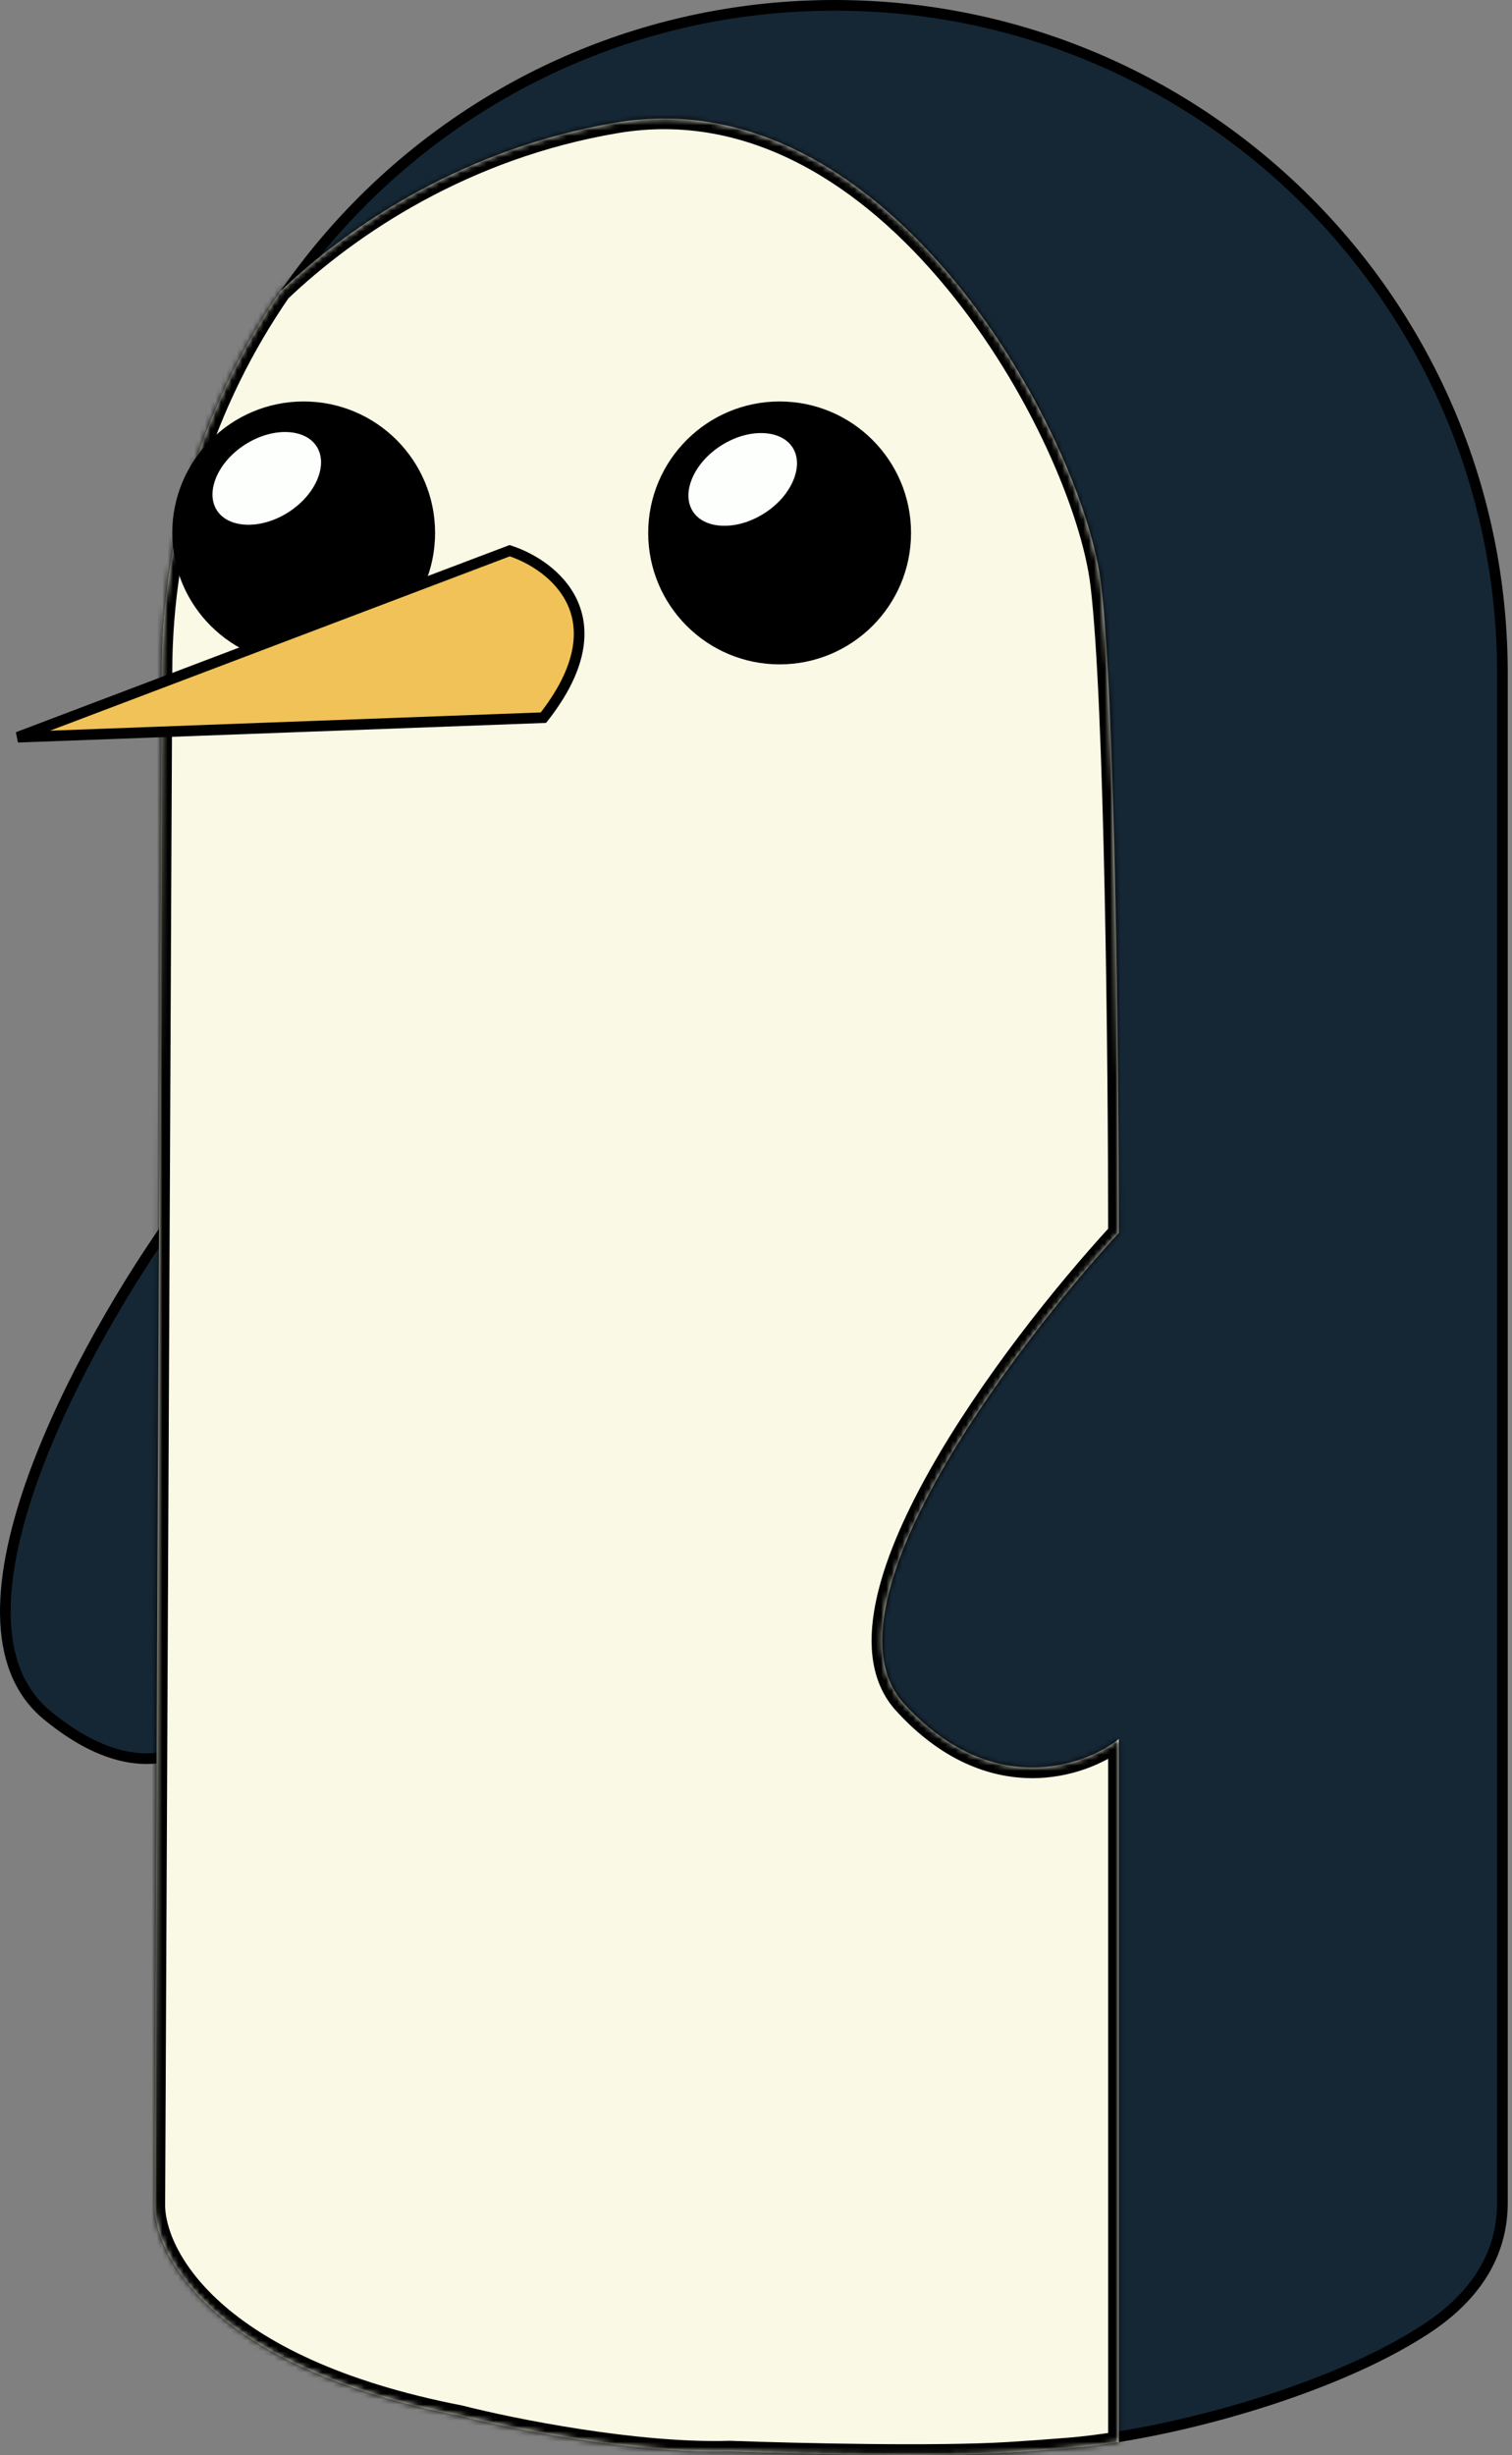
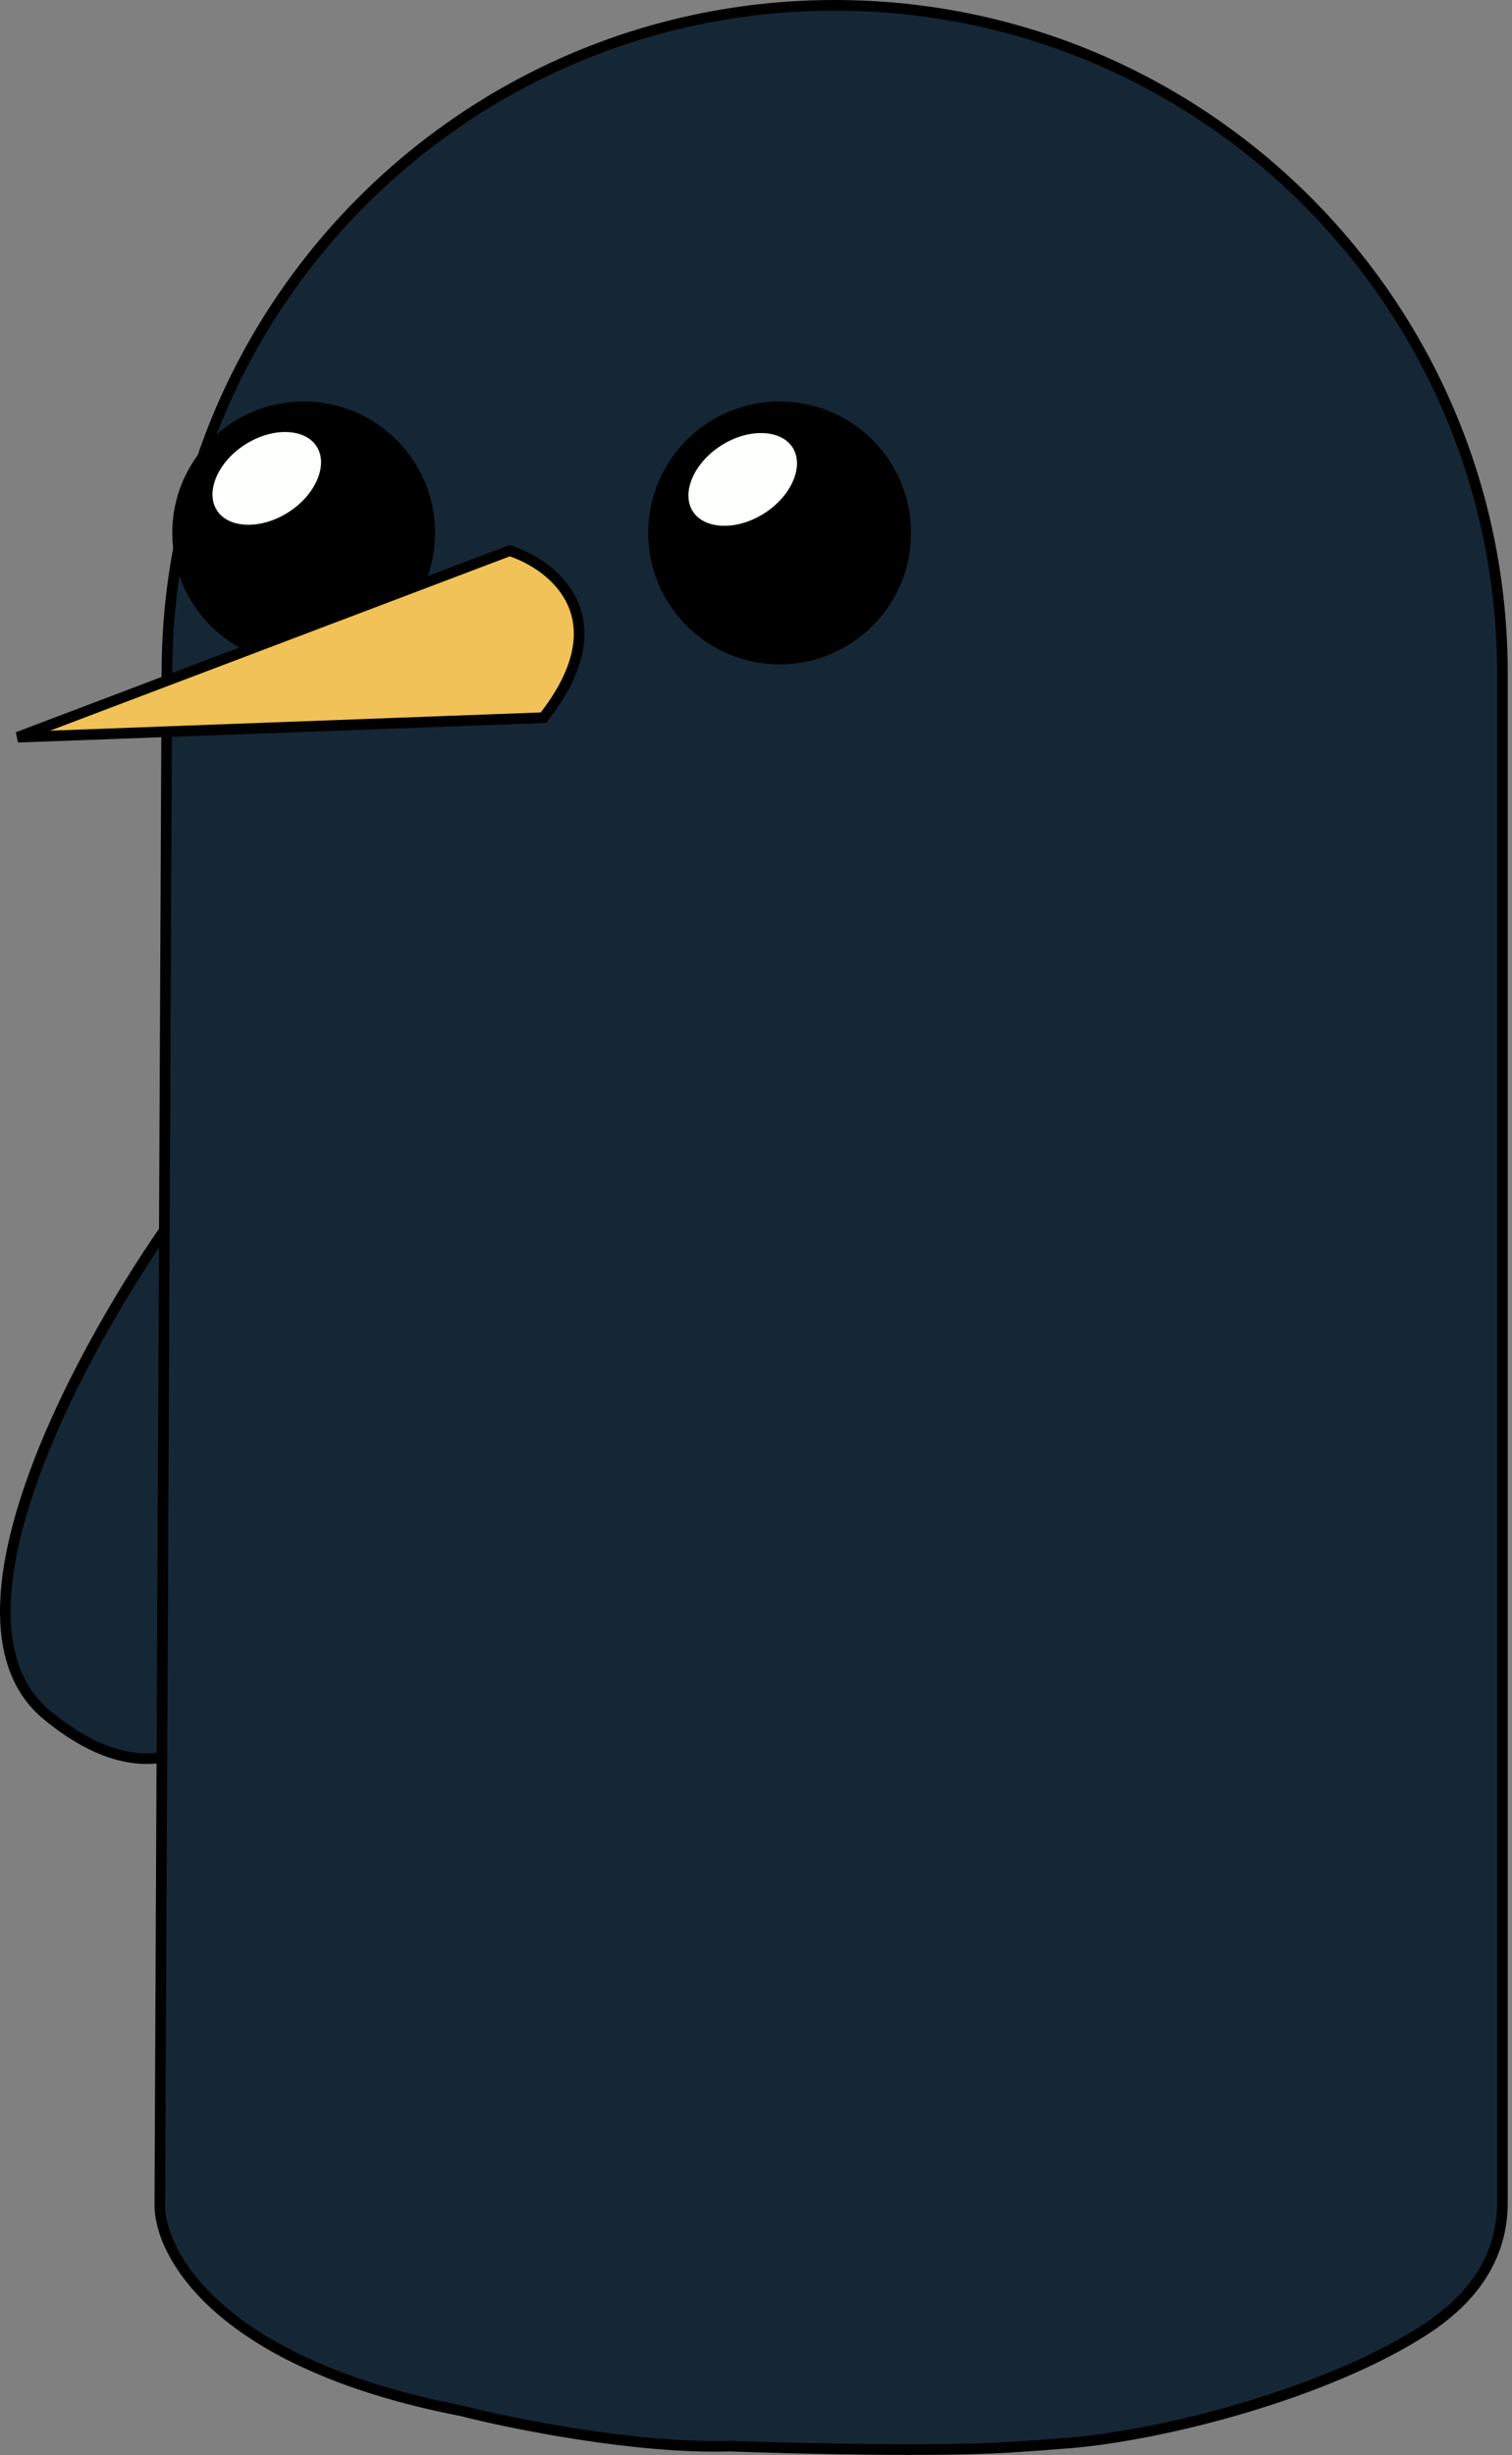
<svg xmlns="http://www.w3.org/2000/svg" width="284" height="461" viewBox="0 0 284 461" fill="none">
  <rect x="0" y="0" width="284" height="461" fill="#808080" stroke="none" />
  <path d="M8.874 322.092C-12.973 304.123 15.784 251.984 32.893 228.16L47.7 313.924C43.861 324.134 30.722 340.062 8.874 322.092Z" fill="#152735" stroke="black" stroke-width="2" />
  <path d="M30.019 413.659L30.02 413.644L30.02 413.629L31.354 126.427V126.422C31.354 57.153 87.508 1 156.776 1C226.045 1 282.199 57.153 282.199 126.422V413.624C282.199 422.194 278.248 430.585 267.644 437.469C249.426 449.295 218.831 457.262 200.679 458.742C196.945 459.046 193.216 459.313 189.477 459.548C176.114 460.387 150.171 459.8 137.132 459.324L137.099 459.323L137.066 459.324C119.596 459.853 96.177 455.123 86.641 452.683L86.613 452.676L86.584 452.67C40.054 443.63 29.712 422.467 30.019 413.659Z" fill="#152735" stroke="black" stroke-width="2" />
  <mask id="path-3-inside-1" fill="white">
-     <path fill-rule="evenodd" clip-rule="evenodd" d="M52.655 54.699C65.862 42.157 87.313 27.817 115.748 23.016C167.117 14.343 203.476 82.058 206.812 109.744C209.48 131.893 210.147 200.141 210.147 231.496C189.911 253.511 153.507 302.012 169.786 319.891C186.064 337.771 203.476 331.789 210.147 326.563V458.573C206.776 459.114 203.615 459.506 200.761 459.738C197.02 460.043 193.285 460.311 189.539 460.546C176.12 461.389 150.129 460.799 137.096 460.323C119.484 460.857 95.956 456.098 86.394 453.652C39.694 444.579 28.686 423.186 29.02 413.624L30.354 126.422C30.354 99.788 38.59 75.078 52.655 54.699Z" />
-   </mask>
-   <path fill-rule="evenodd" clip-rule="evenodd" d="M52.655 54.699C65.862 42.157 87.313 27.817 115.748 23.016C167.117 14.343 203.476 82.058 206.812 109.744C209.48 131.893 210.147 200.141 210.147 231.496C189.911 253.511 153.507 302.012 169.786 319.891C186.064 337.771 203.476 331.789 210.147 326.563V458.573C206.776 459.114 203.615 459.506 200.761 459.738C197.02 460.043 193.285 460.311 189.539 460.546C176.12 461.389 150.129 460.799 137.096 460.323C119.484 460.857 95.956 456.098 86.394 453.652C39.694 444.579 28.686 423.186 29.02 413.624L30.354 126.422C30.354 99.788 38.59 75.078 52.655 54.699Z" fill="#FAF9E5" />
-   <path d="M115.748 23.016L115.415 21.044L115.415 21.044L115.748 23.016ZM52.655 54.699L51.278 53.249L51.127 53.392L51.009 53.563L52.655 54.699ZM206.812 109.744L204.826 109.983L204.826 109.983L206.812 109.744ZM210.147 231.496L211.62 232.849L212.147 232.276V231.496H210.147ZM169.786 319.891L171.264 318.545L171.264 318.545L169.786 319.891ZM210.147 326.563H212.147V322.456L208.914 324.988L210.147 326.563ZM210.147 458.573L210.464 460.547L212.147 460.277V458.573H210.147ZM200.761 459.738L200.923 461.732L200.923 461.732L200.761 459.738ZM189.539 460.546L189.664 462.542L189.664 462.542L189.539 460.546ZM137.096 460.323L137.169 458.325L137.102 458.322L137.035 458.324L137.096 460.323ZM86.394 453.652L86.889 451.714L86.832 451.7L86.775 451.689L86.394 453.652ZM29.02 413.624L31.019 413.694L31.02 413.663L31.02 413.633L29.02 413.624ZM30.354 126.422L32.354 126.431V126.422H30.354ZM115.415 21.044C86.497 25.926 64.698 40.504 51.278 53.249L54.032 56.149C67.026 43.81 88.129 29.707 116.081 24.988L115.415 21.044ZM208.797 109.505C207.075 95.206 196.953 71.008 180.835 51.473C164.718 31.938 142.138 16.532 115.415 21.044L116.081 24.988C140.727 20.827 162.011 34.942 177.75 54.018C193.487 73.093 203.213 96.595 204.826 109.983L208.797 109.505ZM212.147 231.496C212.147 200.198 211.484 131.803 208.797 109.505L204.826 109.983C207.477 131.983 208.147 200.083 208.147 231.496H212.147ZM171.264 318.545C167.809 314.75 166.957 309.139 168.342 302.015C169.723 294.911 173.265 286.699 178.018 278.223C187.512 261.292 201.564 243.789 211.62 232.849L208.675 230.143C198.494 241.218 184.226 258.974 174.529 276.267C169.686 284.902 165.914 293.544 164.416 301.251C162.921 308.937 163.623 316.094 168.307 321.238L171.264 318.545ZM208.914 324.988C205.893 327.355 200.307 329.972 193.593 329.892C186.963 329.813 179.056 327.103 171.264 318.545L168.307 321.238C176.793 330.559 185.731 333.798 193.545 333.891C201.275 333.984 207.73 330.997 211.381 328.137L208.914 324.988ZM212.147 458.573V326.563H208.147V458.573H212.147ZM200.923 461.732C203.838 461.494 207.051 461.095 210.464 460.547L209.83 456.598C206.501 457.132 203.393 457.517 200.598 457.745L200.923 461.732ZM189.664 462.542C193.422 462.306 197.169 462.038 200.923 461.732L200.598 457.745C196.87 458.049 193.148 458.316 189.414 458.55L189.664 462.542ZM137.023 462.322C150.045 462.797 176.132 463.392 189.664 462.542L189.414 458.55C176.109 459.385 150.213 458.801 137.169 458.325L137.023 462.322ZM85.898 455.59C95.514 458.049 119.259 462.865 137.156 462.323L137.035 458.324C119.708 458.849 96.398 454.147 86.889 451.714L85.898 455.59ZM27.021 413.554C26.635 424.625 38.975 446.477 86.012 455.615L86.775 451.689C40.413 442.681 30.738 421.747 31.019 413.694L27.021 413.554ZM28.354 126.413L27.02 413.615L31.02 413.633L32.354 126.431L28.354 126.413ZM51.009 53.563C36.721 74.265 28.354 99.37 28.354 126.422H32.354C32.354 100.207 40.46 75.891 54.301 55.835L51.009 53.563Z" fill="black" mask="url(#path-3-inside-1)" />
+     </mask>
  <circle cx="57.039" cy="100.07" r="24.684" fill="black" />
  <circle cx="146.436" cy="100.07" r="24.684" fill="black" />
  <path d="M95.733 103.406L3.335 138.43L102.071 134.761C116.748 116.081 103.961 106.074 95.733 103.406Z" fill="#F0C257" stroke="black" stroke-width="2" />
  <path d="M60.32 83.299C61.525 85.184 61.615 87.634 60.629 90.152C59.644 92.67 57.604 95.178 54.709 97.029C51.815 98.879 48.682 99.679 45.984 99.517C43.284 99.355 41.098 98.246 39.893 96.361C38.688 94.477 38.598 92.026 39.584 89.508C40.569 86.99 42.609 84.482 45.504 82.632C48.398 80.781 51.531 79.982 54.229 80.143C56.929 80.305 59.115 81.415 60.32 83.299Z" fill="#FDFFFD" stroke="black" stroke-width="2" />
  <path d="M149.717 83.493C150.922 85.378 151.011 87.828 150.025 90.347C149.04 92.864 147 95.372 144.106 97.223C141.211 99.074 138.079 99.873 135.38 99.711C132.681 99.549 130.494 98.44 129.289 96.555C128.084 94.671 127.994 92.221 128.98 89.702C129.966 87.185 132.005 84.677 134.9 82.826C137.794 80.975 140.927 80.176 143.625 80.338C146.325 80.5 148.512 81.609 149.717 83.493Z" fill="#FDFFFD" stroke="black" stroke-width="2" />
</svg>